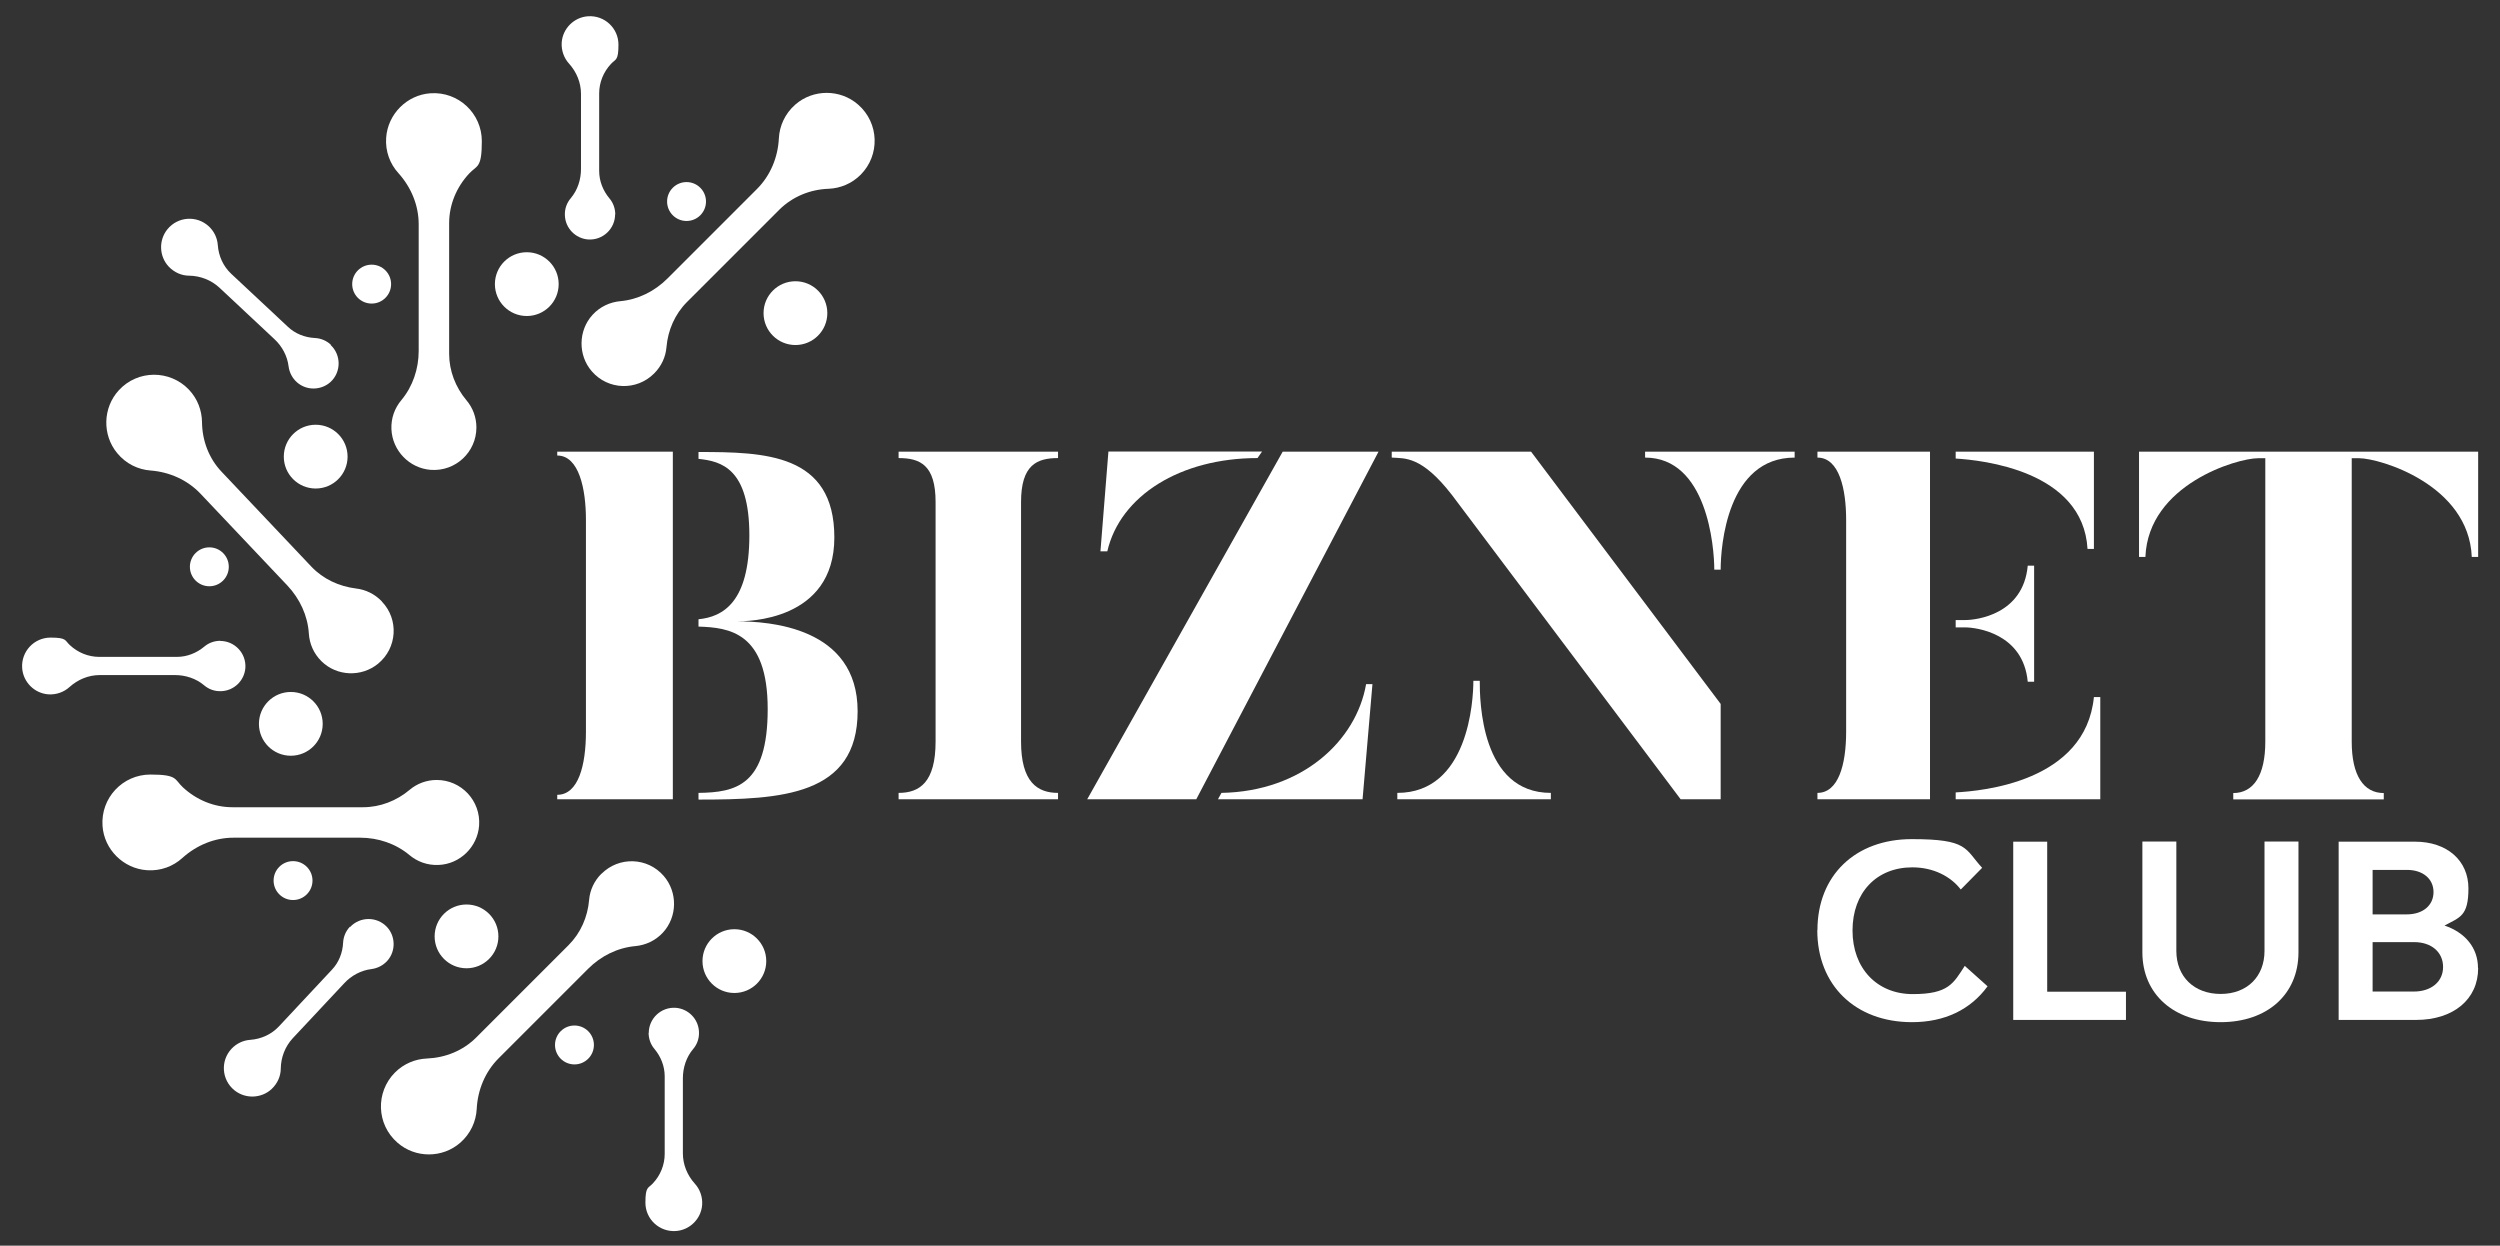
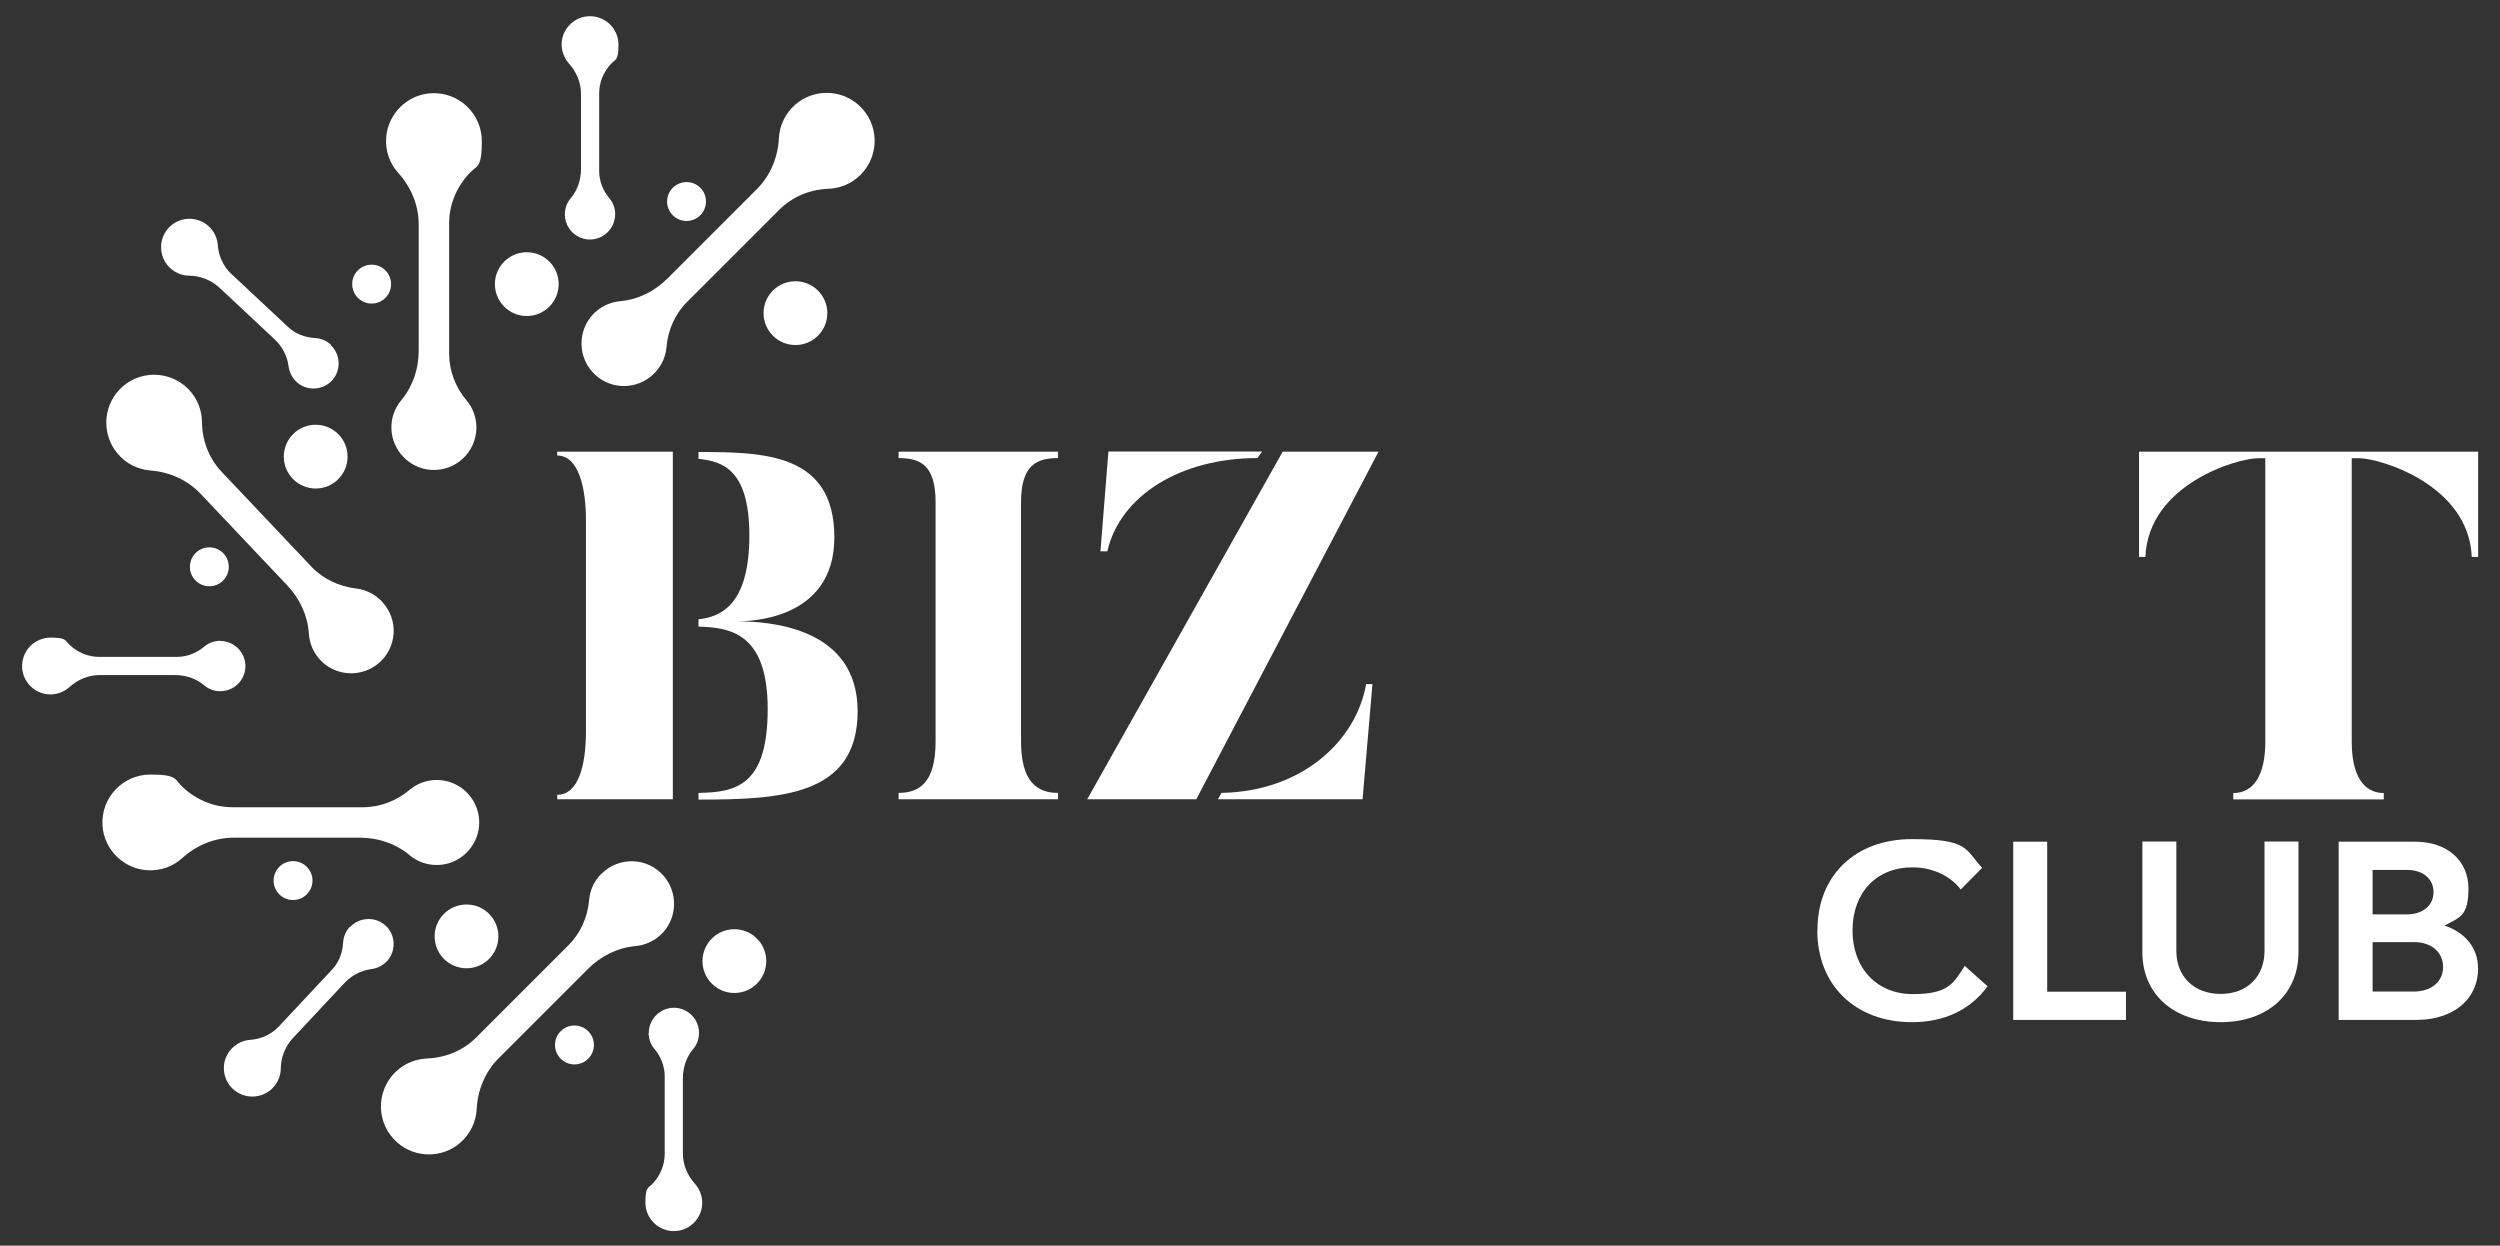
<svg xmlns="http://www.w3.org/2000/svg" version="1.1" viewBox="0 0 1568 781.3">
  <rect x="0" y="0" width="1568" height="781.3" fill="#333333" stroke="none" />
  <defs>
    <style>
      .cls-1 {
        fill: #fff;
      }
    </style>
  </defs>
  <g>
    <g id="Layer_1">
      <path class="cls-1" d="M349.5,283.3h72.5v218h-72.5v-2.8c13.3,0,18-18.6,18-39.6v-132.9c0-19.2-4.3-40.3-18-40.3v-2.5h0ZM438.1,501.3v-4c23.5-.3,43.4-4.6,43.4-52.6s-23.9-51.1-43.4-51.7v-4.6c15.2-1.5,31.9-10.5,31.9-52.6s-17.6-46.5-31.9-48v-4.3c41.5,0,85.2.9,85.2,53.6s-55.1,52.6-61.3,52.6c20.1,0,75.9,3.4,75.9,56.4s-48,55.4-99.7,55.4h0Z" />
      <path class="cls-1" d="M663.6,283.3v4c-13.3,0-23.2,4.3-23.2,27.6v150.2c0,25.4,10.2,32.2,23.2,32.2v4h-100v-4c13.3,0,23.2-6.8,23.2-32.2v-150.2c0-23.2-9.6-27.6-23.2-27.6v-4h100,0Z" />
      <path class="cls-1" d="M750.3,501.3h-68.4l122.6-218h60.1l-114.3,218h0ZM791.5,283.3l-2.8,4c-48.3,0-86.1,23.5-94.2,58.5h-4.3l5-62.6h96.3ZM856.8,429.1h4l-6.2,72.2h-90.7l2.2-4c50.8-.9,84.5-32.8,90.7-68.1h0Z" />
-       <path class="cls-1" d="M960.3,283.3l118.9,158.2v59.8h-25.1l-143.4-190.8c-19.2-24.8-29.7-22.9-37.8-23.5v-3.7h87.3ZM972.7,497.3v4h-96.3v-4c44.6,0,47.7-57.9,47.7-70.3h4c0,12.4.6,70.3,44.6,70.3h0ZM1031.8,283.3h93.8v3.7c-42.4,0-46.4,55.7-46.4,70.3h-4c0-14.6-4.6-70.3-43.4-70.3v-3.7Z" />
-       <path class="cls-1" d="M1139.9,283.3h70.6v218h-70.6v-4c13,0,18-17.3,18-38.4v-132.9c0-19.2-4.3-39-18-39v-3.7h0ZM1226.6,287.6v-4.3h86.7v61h-4c-2.8-49.2-66.3-55.7-82.7-56.7h0ZM1232.5,393.5h-5.9v-4.6h5.9c7.1,0,36.5-3.4,39.3-34.1h4v72.8h-4c-2.8-30.4-32.2-34.1-39.3-34.1h0ZM1317.3,437.2v64.1h-90.7v-4.3c16.4-.9,81.4-6.5,86.7-59.8h4Z" />
      <path class="cls-1" d="M1554.3,283.3v66h-4c-1.9-45.5-57.9-61.9-70.6-61.9h-4.7v177.8c0,21.1,7.4,32.2,20.1,32.2v4h-94.4v-4c12.7,0,20.1-11.1,20.1-32.2v-177.8h-4.6c-13,0-68.8,16.4-70.6,61.9h-4v-66h212.8Z" />
      <path class="cls-1" d="M1139.9,583.4c0-34.3,23.7-57.1,59.2-57.1s33.1,6,44.1,18l-13.4,13.6c-6.3-8.2-17.1-13.9-30.4-13.9-22.5,0-37.5,15.9-37.5,39.6s15.3,39.9,37.8,39.9,25.5-6.8,32.6-17.7l14.3,12.8c-10.7,14.7-27,22.5-47.4,22.5-35.5,0-59.4-23.1-59.4-57.7h0Z" />
      <path class="cls-1" d="M1333.4,622v17.7h-70.7v-111.8h21.3v94.1h49.4,0Z" />
      <path class="cls-1" d="M1343.7,597.3v-69.5h21.3v68.6c0,16.2,11.2,27,27.8,27s27.5-10.9,27.5-27v-68.6h21.3v69.5c0,26.3-19.5,43.8-48.8,43.8s-49.1-17.5-49.1-43.8h0Z" />
      <path class="cls-1" d="M1554.3,607.2c0,19.5-15.4,32.5-39,32.5h-48.5v-111.8h47.9c20.1,0,33.5,11.8,33.5,29.3s-5.4,18.1-15,23.3c13,4.4,21,14,21,26.7h0ZM1488.1,573.5h21.4c10.1,0,16.8-5.6,16.8-14s-6.8-13.9-16.6-13.9h-21.6v28ZM1532.3,606.5c0-9.4-7.4-15.6-18.1-15.6h-26.1v31h25.8c11,0,18.4-6.2,18.4-15.4h0Z" />
      <circle class="cls-1" cx="498.9" cy="196.4" r="20" />
      <circle class="cls-1" cx="330.4" cy="178.2" r="20" />
      <circle class="cls-1" cx="198" cy="286.4" r="20" />
-       <circle class="cls-1" cx="182.4" cy="454" r="20" />
      <circle class="cls-1" cx="292.6" cy="587.3" r="20" />
      <circle class="cls-1" cx="460.6" cy="602.8" r="20" />
      <circle class="cls-1" cx="430.6" cy="126.4" r="12.2" />
      <circle class="cls-1" cx="233.1" cy="178.2" r="12.2" />
      <circle class="cls-1" cx="131.3" cy="355.5" r="12.2" />
      <circle class="cls-1" cx="183.8" cy="552.3" r="12.2" />
      <circle class="cls-1" cx="360.3" cy="655.4" r="12.2" />
      <path class="cls-1" d="M410.2,234.3c-10.9,10.9-28.8,10.4-39-1.4-8.8-10.1-8.6-25.6.5-35.5,4.7-5.1,10.9-7.9,17.3-8.5,11.2-1,21.6-6.2,29.6-14.2l56.2-56.2c8.4-8.4,13.1-19.8,13.7-31.7.4-7.8,3.8-15.5,10.3-21.2,11.2-9.8,28.2-9.8,39.4,0,13.3,11.6,13.8,31.7,1.6,44-5.6,5.6-12.8,8.5-20.1,8.8-11.6.4-22.6,4.9-30.9,13.1l-57.9,57.9c-7.6,7.6-12,17.7-12.9,28.4-.5,6-3.1,11.8-7.7,16.4h0Z" />
      <path class="cls-1" d="M298.8,268.1c0,15.4-13,27.7-28.6,26.6-13.4-1-24.1-12-24.7-25.5-.3-7,2.1-13.3,6.2-18.2,7.2-8.6,10.9-19.7,10.9-30.9v-79.4c0-11.9-4.7-23.2-12.7-32.1-5.3-5.8-8.3-13.7-7.7-22.2,1-14.8,13-26.9,27.8-27.9,17.6-1.2,32.2,12.7,32.2,30s-3,15-8,20.4c-7.9,8.5-12.5,19.5-12.5,31.1v81.9c0,10.7,4,21,10.9,29.2,3.9,4.6,6.2,10.6,6.2,17h0Z" />
      <path class="cls-1" d="M273.9,489.2c15.4,0,27.7,13,26.6,28.6-1,13.4-12,24.2-25.5,24.7-7,.3-13.3-2.1-18.2-6.2-8.6-7.2-19.7-10.9-30.9-10.9h-79.4c-11.9,0-23.2,4.7-32.1,12.7-5.8,5.3-13.7,8.3-22.2,7.7-14.8-1-26.9-13-27.9-27.8-1.2-17.6,12.7-32.2,30-32.2s15,3,20.4,8c8.5,7.9,19.5,12.5,31.1,12.5h81.9c10.7,0,21-4,29.2-10.9,4.6-3.9,10.6-6.2,17-6.2h0Z" />
      <path class="cls-1" d="M377.3,548c10.9-10.9,28.8-10.4,39,1.4,8.8,10.2,8.6,25.6-.5,35.5-4.7,5.1-10.9,7.9-17.3,8.5-11.2,1-21.6,6.2-29.6,14.2l-56.2,56.2c-8.4,8.4-13.1,19.8-13.7,31.7-.4,7.8-3.8,15.5-10.3,21.2-11.2,9.8-28.2,9.8-39.4,0-13.3-11.6-13.8-31.7-1.6-44,5.6-5.6,12.8-8.5,20.1-8.8,11.6-.5,22.6-4.9,30.9-13.2l57.9-57.9c7.6-7.6,12-17.7,12.9-28.4.5-6,3.1-11.8,7.7-16.4h0Z" />
      <path class="cls-1" d="M239.6,377.4c10.6,11.1,9.6,29-2.5,38.9-10.4,8.5-25.8,7.9-35.4-1.5-5-4.9-7.6-11.1-8-17.5-.7-11.2-5.7-21.8-13.4-30l-54.6-57.7c-8.2-8.6-19.4-13.6-31.3-14.5-7.8-.6-15.4-4.2-20.9-10.9-9.5-11.5-9-28.5,1-39.4,11.9-13,32.1-12.9,44-.4,5.4,5.7,8.1,13,8.2,20.3.1,11.6,4.3,22.8,12.3,31.2l56.3,59.5c7.4,7.8,17.4,12.4,28,13.7,6,.7,11.7,3.4,16.2,8.1h0Z" />
      <path class="cls-1" d="M385.8,134.4c0,9.1-7.7,16.4-16.9,15.8-8-.6-14.3-7.1-14.6-15.1-.2-4.1,1.2-7.9,3.7-10.8,4.3-5.1,6.4-11.7,6.4-18.3v-47.1c0-7.1-2.8-13.8-7.5-19-3.1-3.4-4.9-8.1-4.6-13.2.6-8.8,7.7-15.9,16.5-16.5,10.4-.7,19.1,7.5,19.1,17.8s-1.8,8.9-4.7,12.1c-4.7,5-7.4,11.6-7.4,18.5v48.6c0,6.4,2.4,12.4,6.5,17.3,2.3,2.7,3.6,6.3,3.6,10.1h0Z" />
      <path class="cls-1" d="M406.9,647.9c0-9.1,7.7-16.4,16.9-15.8,8,.6,14.3,7.1,14.6,15.1.2,4.1-1.2,7.9-3.7,10.8-4.3,5.1-6.4,11.7-6.4,18.3v47.1c0,7.1,2.8,13.8,7.5,19,3.1,3.4,4.9,8.1,4.6,13.2-.6,8.8-7.7,15.9-16.5,16.5-10.4.7-19.1-7.5-19.1-17.8s1.8-8.9,4.7-12.1c4.7-5,7.4-11.6,7.4-18.5v-48.6c0-6.4-2.4-12.4-6.5-17.3-2.3-2.7-3.6-6.3-3.6-10.1h0Z" />
      <path class="cls-1" d="M207.4,216.4c6.6,6.2,6.7,16.8,0,23.1-5.9,5.4-15,5.6-21,.4-3.1-2.7-4.9-6.3-5.4-10.1-.8-6.6-4.1-12.7-9-17.2l-34.4-32.2c-5.2-4.8-12-7.4-19-7.5-4.6,0-9.3-2-12.8-5.7-6-6.4-6.4-16.5-.8-23.4,6.6-8.1,18.5-8.8,26-1.8,3.4,3.2,5.3,7.4,5.6,11.7.5,6.9,3.4,13.3,8.4,18l35.5,33.2c4.6,4.4,10.7,6.8,17.1,7.1,3.6.2,7.1,1.6,9.9,4.2h0Z" />
      <path class="cls-1" d="M219.6,581.4c6.2-6.6,16.8-6.7,23.1,0,5.4,5.8,5.6,15,.4,21-2.7,3.1-6.3,4.9-10.1,5.4-6.6.8-12.7,4.1-17.2,9l-32.2,34.4c-4.8,5.2-7.4,12-7.5,19,0,4.6-2,9.3-5.7,12.8-6.4,6-16.5,6.4-23.4.8-8.1-6.6-8.8-18.5-1.8-26,3.2-3.4,7.4-5.3,11.7-5.6,6.9-.5,13.3-3.4,18-8.4l33.2-35.5c4.4-4.6,6.8-10.7,7.1-17.1.2-3.6,1.6-7.1,4.2-9.9h0Z" />
      <path class="cls-1" d="M138.1,402c9.1,0,16.4,7.7,15.8,16.9-.6,8-7.1,14.3-15.1,14.6-4.1.2-7.9-1.2-10.8-3.7-5.1-4.3-11.7-6.4-18.3-6.4h-47.1c-7.1,0-13.8,2.8-19,7.5-3.4,3.1-8.1,4.9-13.2,4.6-8.8-.6-15.9-7.7-16.5-16.5-.7-10.4,7.5-19.1,17.8-19.1s8.9,1.8,12.1,4.7c5,4.7,11.6,7.4,18.5,7.4h48.6c6.4,0,12.4-2.4,17.3-6.5,2.7-2.3,6.3-3.6,10.1-3.6h0Z" />
    </g>
  </g>
</svg>